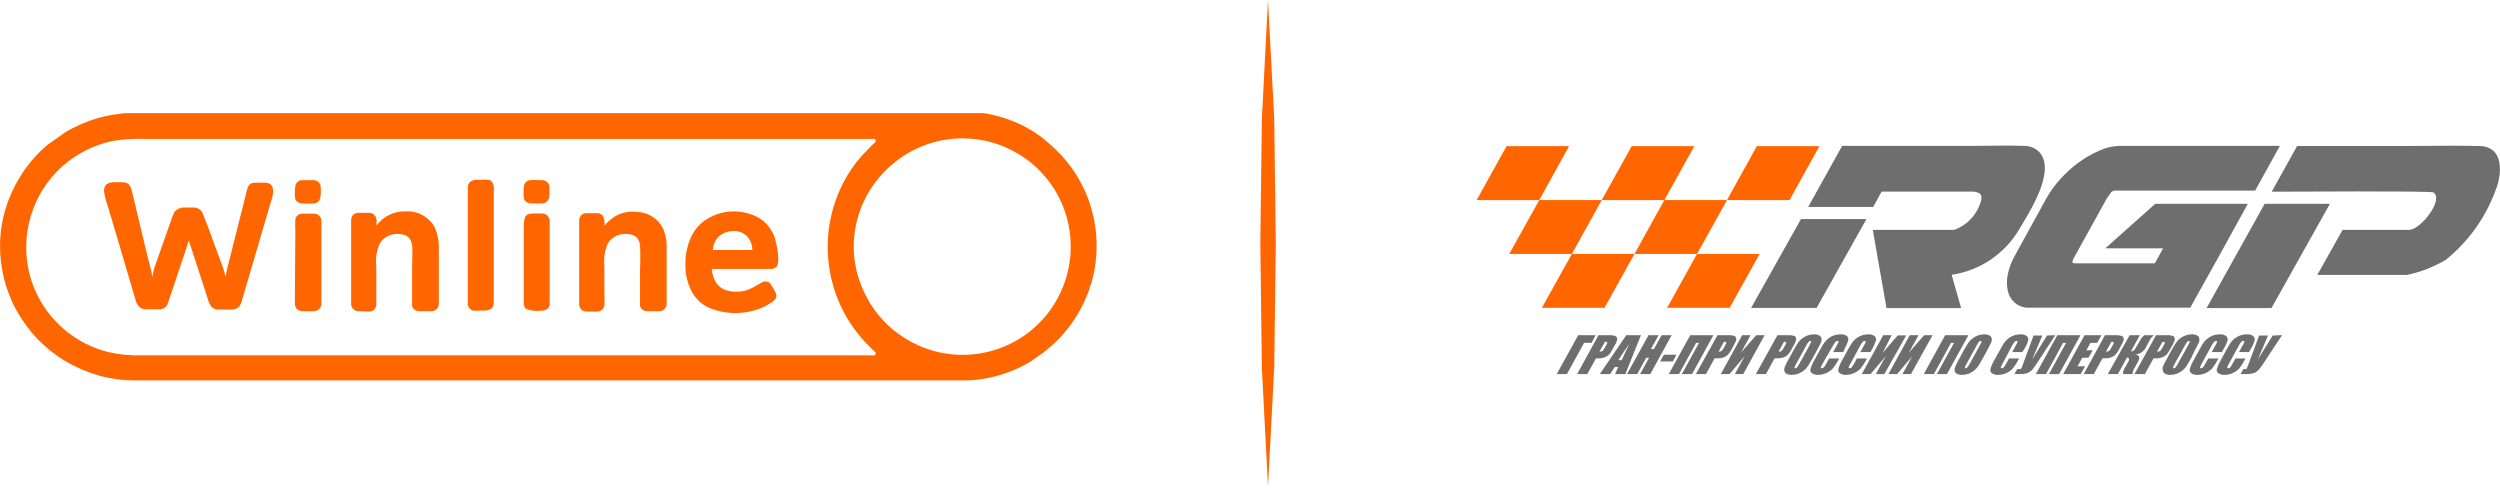
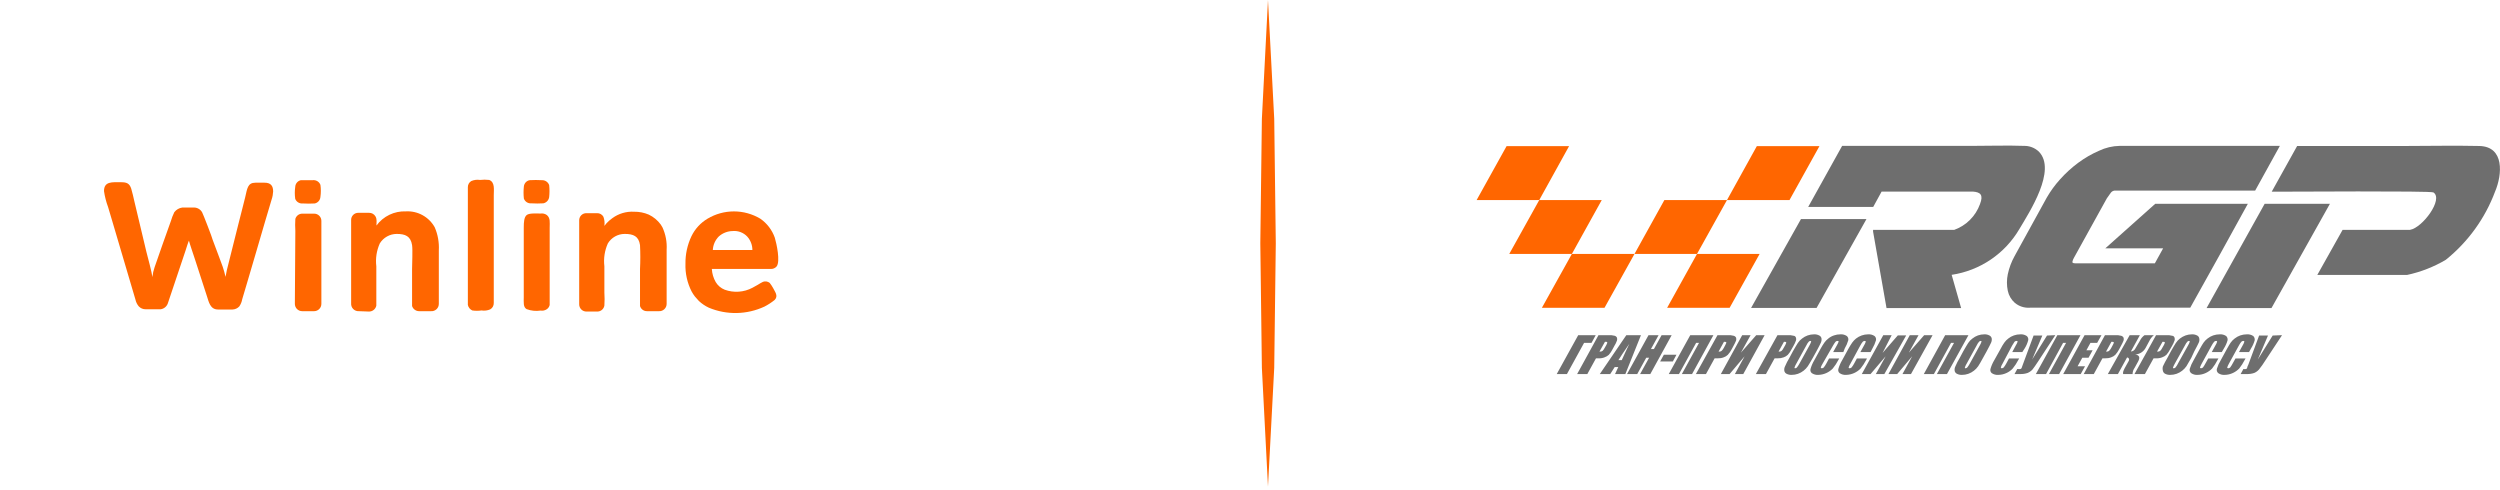
<svg xmlns="http://www.w3.org/2000/svg" width="240" height="47" viewBox="0 0 240 47" fill="none">
  <g clip-path="url(#clip0_4531_1473)">
-     <path fill-rule="evenodd" clip-rule="evenodd" d="M0.001 23.413C-0.011 24.514 0.113 25.612 0.369 26.683L0.542 27.317C0.695 27.814 0.876 28.302 1.083 28.779C1.2 29.058 1.331 29.331 1.475 29.597C1.671 29.942 1.855 30.288 2.074 30.61C2.365 31.053 2.68 31.48 3.018 31.889L3.387 32.315C3.572 32.529 3.772 32.729 3.985 32.914L4.193 33.121C4.655 33.536 5.143 33.921 5.655 34.273C6.056 34.551 6.475 34.801 6.911 35.021C7.741 35.453 8.613 35.8 9.513 36.058C10.679 36.379 11.885 36.534 13.095 36.518H92.131H92.914C93.639 36.49 94.36 36.398 95.068 36.242C95.504 36.147 95.935 36.028 96.358 35.885C96.946 35.691 97.519 35.457 98.074 35.182L98.603 34.894L98.857 34.756L100.112 33.881C100.4 33.662 100.63 33.443 100.895 33.236L100.999 33.144L101.218 32.948C101.413 32.741 101.655 32.545 101.828 32.338L102.104 32.015C102.402 31.697 102.671 31.354 102.911 30.99C103.2 30.594 103.461 30.179 103.694 29.747C103.832 29.459 103.982 29.217 104.108 28.918C104.235 28.618 104.442 28.157 104.58 27.766C104.58 27.558 104.719 27.351 104.776 27.155C105.502 24.616 105.434 21.916 104.58 19.416C104.511 19.209 104.442 19.013 104.362 18.829C104.06 18.085 103.694 17.368 103.268 16.687C102.92 16.154 102.536 15.646 102.116 15.167C101.84 14.833 101.517 14.534 101.218 14.234L101.114 14.13L100.676 13.751C100.209 13.318 99.699 12.932 99.156 12.599L98.903 12.449L98.385 12.15L98.108 12.011C96.942 11.45 95.701 11.062 94.423 10.86H94.066H93.698H93.341C93.11 10.86 92.338 10.86 92.189 10.86H13.095C12.818 10.86 12.588 10.86 12.312 10.86C12.035 10.86 11.805 10.86 11.563 10.918C10.558 11.025 9.568 11.249 8.615 11.585C8.042 11.8 7.48 12.046 6.934 12.322L6.415 12.61L6.162 12.772L4.538 13.923C4.351 14.072 4.174 14.234 4.008 14.407L3.893 14.499C3.557 14.832 3.238 15.182 2.937 15.547L2.327 16.342C2.028 16.791 1.751 17.263 1.486 17.724L1.221 18.265L1.095 18.541C0.392 20.107 0.019 21.8 0.001 23.516M84.07 13.601C83.936 13.743 83.794 13.878 83.644 14.004L82.722 14.96C82.689 14.996 82.658 15.034 82.63 15.075C82.034 15.756 81.517 16.501 81.087 17.297C79.933 19.422 79.374 21.82 79.469 24.236C79.565 26.652 80.311 28.997 81.628 31.025C82.038 31.654 82.501 32.247 83.01 32.798C83.241 33.052 83.506 33.294 83.736 33.535C83.966 33.777 84.15 33.812 84.047 34.008C83.943 34.203 83.863 34.111 83.713 34.111C75.916 34.111 68.097 34.111 60.312 34.111H13.509C12.483 34.141 11.458 34.04 10.457 33.812C8.928 33.443 7.502 32.73 6.289 31.727C6.056 31.543 5.837 31.343 5.632 31.129C3.939 29.492 2.864 27.319 2.592 24.979C2.36 23.051 2.671 21.097 3.49 19.336C3.827 18.6 4.252 17.907 4.757 17.274C5.156 16.772 5.6 16.305 6.081 15.881C7.483 14.662 9.185 13.839 11.01 13.497C12.055 13.35 13.111 13.296 14.166 13.336H83.989C84.014 13.354 84.034 13.379 84.046 13.407C84.058 13.435 84.062 13.466 84.058 13.497L84.07 13.601ZM81.974 24.299C81.842 21.971 82.499 19.667 83.84 17.758L84.116 17.39C84.277 17.171 84.438 17.01 84.565 16.848L85.026 16.342C85.359 16.024 85.709 15.724 86.074 15.443C87.888 14.043 90.115 13.283 92.408 13.283C94.7 13.283 96.927 14.043 98.742 15.443C98.88 15.536 98.984 15.639 99.11 15.731C99.463 16.03 99.794 16.353 100.101 16.699C100.735 17.389 101.27 18.164 101.69 19.002C102.494 20.61 102.869 22.399 102.778 24.195C102.687 25.991 102.134 27.733 101.172 29.251C100.999 29.528 100.815 29.781 100.642 30.012C100.362 30.381 100.054 30.727 99.721 31.048C98.95 31.828 98.055 32.474 97.072 32.96C95.756 33.622 94.315 33.996 92.843 34.058C91.372 34.12 89.904 33.867 88.538 33.317C87.944 33.079 87.373 32.786 86.834 32.441C86.432 32.191 86.047 31.914 85.682 31.612L85.003 30.99L84.692 30.656C84.484 30.429 84.287 30.191 84.104 29.942C83.719 29.442 83.384 28.906 83.102 28.342C82.441 27.053 82.053 25.642 81.962 24.196L81.974 24.299Z" fill="#FF6600" />
    <path fill-rule="evenodd" clip-rule="evenodd" d="M120.99 23.355L121.14 11.413L121.727 0L122.326 11.413L122.476 23.355L122.326 35.309L121.727 46.71L121.14 35.309L120.99 23.355Z" fill="#FF6600" />
    <path d="M215.792 19.566H206.901L202.111 23.839H207.661L206.867 25.278H199.231C199.009 25.278 198.917 25.221 198.955 25.106C198.985 24.976 199.035 24.851 199.105 24.737L202.26 19.036L202.652 18.484C202.706 18.416 202.777 18.364 202.858 18.331C202.939 18.299 203.026 18.288 203.112 18.299H216.494L218.867 14.004H203.492C202.802 14.016 202.122 14.177 201.5 14.476C200.794 14.783 200.126 15.169 199.508 15.628C198.871 16.099 198.284 16.636 197.757 17.228C197.275 17.762 196.851 18.345 196.491 18.967L193.393 24.599C193.094 25.14 192.877 25.722 192.748 26.326C192.639 26.85 192.639 27.391 192.748 27.916C192.842 28.361 193.076 28.764 193.416 29.067C193.823 29.409 194.348 29.579 194.878 29.539H210.264L213.12 24.415L215.792 19.566Z" fill="#6E6E6E" />
    <path d="M176.845 14.004L173.586 19.866H179.828L180.634 18.392H189.398C190.135 18.449 190.423 18.703 190.077 19.601C189.872 20.167 189.545 20.681 189.119 21.107C188.693 21.533 188.179 21.86 187.613 22.065H179.816V22.238L181.106 29.574H188.269L187.359 26.384C188.701 26.183 189.98 25.685 191.104 24.925C192.228 24.166 193.168 23.165 193.855 21.996C194.834 20.349 197.459 16.33 195.732 14.557C195.344 14.189 194.826 13.99 194.292 14.004C192.726 13.946 190.941 14.004 189.34 14.004H176.845Z" fill="#6E6E6E" />
    <path d="M174.391 29.562H168.104L172.894 21.029H179.182L174.391 29.562Z" fill="#6E6E6E" />
    <path d="M220.525 14.015L218.084 18.403C219.742 18.403 233.355 18.311 233.608 18.472C234.598 19.117 232.56 21.869 231.362 22.065H224.89L222.46 26.395H231.074C232.384 26.115 233.64 25.625 234.794 24.944C236.932 23.225 238.567 20.962 239.527 18.392C240.218 16.768 240.449 14.073 238.019 14.015C235.589 13.958 233.239 14.015 230.902 14.015H220.537" fill="#6E6E6E" />
    <path d="M218.062 29.574H211.832L217.406 19.566H223.671L218.062 29.574Z" fill="#6E6E6E" />
    <path d="M219.075 32.176L217.451 34.641C217.272 34.929 217.076 35.206 216.864 35.47C216.737 35.615 216.58 35.729 216.403 35.804C216.166 35.883 215.916 35.919 215.666 35.908H215.102L215.367 35.424C215.454 35.443 215.544 35.443 215.631 35.424C215.67 35.403 215.702 35.371 215.724 35.332C215.724 35.332 215.724 35.228 215.839 35.01L216.875 32.211H217.727L216.749 34.514L218.177 32.211L219.075 32.176ZM215.908 33.8H214.941L215.298 33.155C215.368 33.045 215.422 32.925 215.459 32.798C215.459 32.798 215.459 32.729 215.367 32.729C215.33 32.727 215.293 32.733 215.259 32.747C215.226 32.761 215.195 32.783 215.171 32.81C215.077 32.923 214.996 33.047 214.929 33.178L213.973 34.917C213.909 35.031 213.855 35.151 213.812 35.274C213.812 35.274 213.812 35.355 213.916 35.355C213.984 35.35 214.05 35.322 214.1 35.274C214.191 35.151 214.272 35.02 214.342 34.883L214.607 34.411H215.574L215.493 34.549C215.346 34.843 215.168 35.121 214.964 35.378C214.791 35.555 214.588 35.699 214.365 35.804C214.116 35.922 213.845 35.985 213.57 35.988C213.354 36.005 213.139 35.948 212.96 35.827C212.897 35.778 212.851 35.711 212.826 35.635C212.801 35.559 212.8 35.478 212.822 35.401C212.91 35.114 213.034 34.84 213.19 34.584L213.789 33.489C213.939 33.224 214.054 33.017 214.146 32.891C214.251 32.741 214.379 32.609 214.526 32.499C214.689 32.37 214.872 32.269 215.067 32.2C215.268 32.132 215.478 32.097 215.689 32.096C215.909 32.078 216.128 32.135 216.311 32.257C216.367 32.309 216.408 32.375 216.432 32.447C216.456 32.519 216.462 32.597 216.449 32.672C216.371 32.944 216.255 33.204 216.104 33.443L215.908 33.8ZM213.294 33.8H212.326L212.683 33.155C212.754 33.045 212.808 32.925 212.845 32.798C212.845 32.798 212.845 32.729 212.752 32.729C212.716 32.727 212.679 32.733 212.645 32.747C212.611 32.761 212.581 32.783 212.557 32.81C212.463 32.923 212.382 33.047 212.315 33.178L211.359 34.917C211.295 35.031 211.241 35.151 211.198 35.274C211.198 35.274 211.198 35.355 211.301 35.355C211.37 35.35 211.435 35.322 211.486 35.274C211.577 35.151 211.658 35.02 211.727 34.883L211.992 34.411H212.971L212.891 34.549C212.743 34.843 212.566 35.121 212.361 35.378C212.189 35.555 211.986 35.699 211.762 35.804C211.513 35.922 211.242 35.985 210.967 35.988C210.752 36.005 210.537 35.948 210.357 35.827C210.294 35.778 210.248 35.711 210.223 35.635C210.199 35.559 210.197 35.478 210.219 35.401C210.307 35.114 210.431 34.84 210.587 34.584L211.186 33.489C211.336 33.224 211.451 33.017 211.543 32.891C211.648 32.741 211.777 32.609 211.923 32.499C212.086 32.37 212.269 32.269 212.465 32.2C212.665 32.132 212.875 32.097 213.086 32.096C213.306 32.078 213.525 32.135 213.708 32.257C213.764 32.309 213.806 32.375 213.83 32.447C213.854 32.519 213.86 32.597 213.846 32.672C213.768 32.944 213.652 33.204 213.501 33.443L213.294 33.8ZM210.069 33.132C210.13 33.026 210.18 32.914 210.219 32.798C210.219 32.798 210.219 32.729 210.138 32.729C210.087 32.733 210.039 32.754 210 32.787C209.905 32.889 209.827 33.005 209.77 33.132L208.802 34.871C208.728 35.001 208.663 35.136 208.607 35.274C208.607 35.332 208.607 35.355 208.687 35.355C208.721 35.354 208.754 35.345 208.784 35.329C208.814 35.313 208.84 35.291 208.86 35.263C208.96 35.135 209.045 34.996 209.113 34.848L210.069 33.132ZM210.357 34.365C210.15 34.733 210 34.998 209.896 35.159C209.784 35.32 209.648 35.464 209.493 35.585C209.33 35.714 209.148 35.815 208.952 35.885C208.756 35.953 208.549 35.989 208.342 35.988C208.174 35.995 208.008 35.959 207.858 35.885C207.802 35.857 207.752 35.817 207.714 35.767C207.676 35.717 207.651 35.659 207.639 35.597C207.6 35.458 207.6 35.31 207.639 35.171C207.767 34.895 207.909 34.626 208.065 34.365L208.411 33.72C208.618 33.351 208.779 33.086 208.883 32.925C208.988 32.762 209.121 32.618 209.274 32.499C209.439 32.373 209.621 32.272 209.816 32.2C210.012 32.131 210.218 32.096 210.426 32.096C210.594 32.088 210.76 32.124 210.91 32.2C210.968 32.225 211.019 32.264 211.057 32.315C211.095 32.365 211.12 32.425 211.129 32.487C211.16 32.632 211.139 32.783 211.071 32.914C211.002 33.063 210.864 33.34 210.656 33.72L210.357 34.365ZM207.605 32.81L207.075 33.754H207.144C207.226 33.758 207.307 33.733 207.374 33.685C207.457 33.607 207.524 33.513 207.57 33.409L207.743 33.109C207.812 32.971 207.835 32.891 207.823 32.856C207.812 32.822 207.731 32.81 207.605 32.81ZM206.983 32.176H207.962C208.155 32.164 208.35 32.184 208.537 32.234C208.653 32.234 208.733 32.338 208.756 32.418C208.79 32.508 208.79 32.606 208.756 32.695C208.692 32.875 208.611 33.048 208.514 33.213L208.33 33.535C208.233 33.726 208.114 33.904 207.973 34.065C207.852 34.172 207.711 34.254 207.559 34.307C207.379 34.376 207.187 34.407 206.994 34.399H206.741L205.912 35.908H204.91L206.983 32.176ZM204.449 32.176H205.428L204.564 33.743C204.658 33.738 204.748 33.708 204.825 33.655C204.903 33.602 204.964 33.529 205.002 33.443L205.428 32.718C205.529 32.502 205.684 32.316 205.877 32.176H206.775C206.589 32.325 206.44 32.514 206.338 32.729L205.992 33.374C205.895 33.562 205.75 33.721 205.573 33.837C205.395 33.952 205.19 34.019 204.979 34.031C205.382 34.088 205.474 34.319 205.255 34.71L204.933 35.297C204.803 35.475 204.731 35.688 204.726 35.908H203.827C203.774 35.816 203.82 35.632 203.965 35.355L204.369 34.63C204.386 34.596 204.395 34.558 204.395 34.52C204.395 34.482 204.386 34.445 204.369 34.411C204.35 34.382 204.325 34.358 204.294 34.342C204.264 34.325 204.23 34.317 204.196 34.319L203.321 35.908H202.353L204.449 32.176ZM202.699 32.81L202.18 33.754H202.25C202.328 33.758 202.406 33.733 202.468 33.685C202.552 33.605 202.622 33.512 202.676 33.409L202.837 33.109C202.917 32.971 202.941 32.891 202.918 32.856C202.894 32.822 202.825 32.81 202.699 32.81ZM202.077 32.176H203.056C203.249 32.164 203.444 32.184 203.632 32.234C203.681 32.247 203.727 32.27 203.767 32.301C203.806 32.333 203.839 32.373 203.862 32.418C203.89 32.508 203.89 32.605 203.862 32.695C203.788 32.872 203.703 33.045 203.608 33.213L203.436 33.535C203.336 33.727 203.212 33.905 203.067 34.065C202.952 34.175 202.815 34.257 202.664 34.307C202.484 34.375 202.292 34.406 202.1 34.399H201.835L201.006 35.908H200.038L202.077 32.176ZM200.119 32.176H201.743L201.328 32.914H200.683L200.292 33.628H200.891L200.499 34.342H199.9L199.451 35.159H200.165L199.751 35.908H198.069L200.119 32.176ZM197.678 35.908H196.699L198.345 32.914H198.058L196.422 35.908H195.443L197.505 32.176H199.727L197.678 35.908ZM197.309 32.176L195.697 34.641C195.443 35.033 195.248 35.309 195.121 35.47C194.99 35.615 194.829 35.729 194.649 35.804C194.415 35.883 194.169 35.918 193.923 35.908H193.393L193.658 35.424H193.716C193.8 35.441 193.886 35.441 193.969 35.424C194.013 35.406 194.05 35.374 194.073 35.332L194.188 35.01L195.225 32.211H196.065L195.086 34.514L196.514 32.211L197.309 32.176ZM194.142 33.8H193.175L193.52 33.155C193.592 33.044 193.65 32.924 193.693 32.798C193.693 32.798 193.693 32.729 193.589 32.729C193.553 32.728 193.516 32.734 193.483 32.748C193.449 32.762 193.418 32.783 193.393 32.81C193.309 32.928 193.232 33.051 193.163 33.178L192.242 34.917C192.168 35.026 192.114 35.147 192.081 35.274C192.081 35.274 192.081 35.355 192.173 35.355C192.242 35.352 192.308 35.324 192.357 35.274C192.453 35.152 192.538 35.021 192.61 34.883L192.864 34.411H193.843L193.762 34.549C193.611 34.844 193.43 35.122 193.221 35.378C193.055 35.558 192.856 35.703 192.633 35.804C192.385 35.922 192.114 35.985 191.839 35.988C191.619 36.006 191.4 35.949 191.217 35.827C191.154 35.779 191.107 35.711 191.085 35.635C191.062 35.558 191.064 35.477 191.09 35.401C191.173 35.114 191.293 34.839 191.447 34.584L192.058 33.489C192.163 33.282 192.282 33.082 192.415 32.891C192.52 32.741 192.648 32.609 192.795 32.499C192.956 32.368 193.139 32.267 193.336 32.2C193.536 32.13 193.746 32.095 193.958 32.096C194.174 32.08 194.388 32.137 194.568 32.257C194.628 32.307 194.672 32.371 194.696 32.445C194.721 32.518 194.724 32.597 194.706 32.672C194.634 32.944 194.521 33.204 194.372 33.443L194.142 33.8ZM190.077 33.132C190.138 33.026 190.188 32.914 190.227 32.798C190.227 32.798 190.227 32.729 190.157 32.729C190.102 32.731 190.05 32.751 190.008 32.787C189.912 32.889 189.835 33.005 189.777 33.132L188.822 34.871C188.742 34.998 188.676 35.133 188.626 35.274C188.626 35.332 188.626 35.355 188.695 35.355C188.729 35.354 188.762 35.345 188.792 35.329C188.822 35.313 188.848 35.291 188.868 35.263C188.969 35.133 189.057 34.995 189.132 34.848L190.077 33.132ZM190.365 34.365C190.169 34.733 190.008 34.998 189.904 35.159C189.791 35.32 189.656 35.464 189.501 35.585C189.338 35.714 189.155 35.815 188.96 35.885C188.764 35.955 188.557 35.99 188.349 35.988C188.182 35.995 188.016 35.959 187.866 35.885C187.809 35.857 187.76 35.817 187.722 35.767C187.684 35.717 187.658 35.659 187.647 35.597C187.625 35.451 187.65 35.302 187.716 35.171C187.834 34.892 187.972 34.623 188.131 34.365L188.476 33.72C188.683 33.351 188.845 33.086 188.948 32.925C189.055 32.759 189.191 32.614 189.351 32.499C189.51 32.371 189.689 32.27 189.881 32.2C190.077 32.132 190.284 32.097 190.491 32.096C190.659 32.087 190.826 32.123 190.975 32.2C191.033 32.227 191.084 32.267 191.124 32.316C191.164 32.367 191.192 32.425 191.205 32.487C191.226 32.633 191.202 32.782 191.136 32.914C191.067 33.063 190.929 33.34 190.722 33.72L190.365 34.365ZM186.91 35.908H185.942L187.589 32.914H187.301L185.655 35.908H184.687L186.737 32.176H188.971L186.91 35.908ZM183.455 35.908H182.637L183.57 34.203L182.131 35.908H181.29L183.34 32.176H184.18L183.248 33.858L184.722 32.176H185.528L183.455 35.908ZM180.898 35.908H180.081L181.025 34.203L179.574 35.908H178.733L180.795 32.176H181.601L180.726 33.881L182.188 32.2H182.994L180.898 35.908ZM179.574 33.8H178.595L178.952 33.155C179.022 33.045 179.077 32.925 179.113 32.798C179.113 32.798 179.113 32.729 179.021 32.729C178.985 32.727 178.948 32.733 178.914 32.747C178.88 32.761 178.85 32.783 178.825 32.81C178.731 32.923 178.65 33.047 178.584 33.178L177.639 34.917C177.568 35.029 177.51 35.149 177.466 35.274C177.466 35.274 177.466 35.355 177.57 35.355C177.639 35.35 177.704 35.322 177.754 35.274C177.85 35.152 177.935 35.021 178.008 34.883L178.261 34.411H179.228L179.159 34.549C179.005 34.841 178.823 35.119 178.618 35.378C178.255 35.754 177.759 35.973 177.236 35.988C177.017 36.006 176.797 35.949 176.614 35.827C176.551 35.779 176.505 35.711 176.482 35.635C176.459 35.558 176.461 35.477 176.488 35.401C176.571 35.114 176.691 34.839 176.845 34.584L177.443 33.489C177.556 33.284 177.679 33.084 177.812 32.891C177.916 32.744 178.04 32.612 178.18 32.499C178.51 32.242 178.914 32.101 179.332 32.096C179.552 32.078 179.771 32.135 179.954 32.257C180.013 32.307 180.058 32.371 180.082 32.445C180.107 32.518 180.11 32.597 180.092 32.672C180.014 32.942 179.902 33.201 179.758 33.443L179.574 33.8ZM176.96 33.8H175.981L176.338 33.155C176.404 33.041 176.462 32.922 176.511 32.798C176.511 32.798 176.511 32.729 176.407 32.729C176.37 32.727 176.334 32.733 176.3 32.747C176.266 32.761 176.236 32.783 176.211 32.81C176.121 32.926 176.04 33.05 175.969 33.178L174.967 34.917C174.896 35.029 174.838 35.149 174.795 35.274C174.795 35.274 174.795 35.355 174.898 35.355C174.968 35.352 175.033 35.324 175.083 35.274C175.179 35.152 175.264 35.021 175.336 34.883L175.589 34.411H176.568L176.488 34.549C176.337 34.844 176.156 35.122 175.946 35.378C175.583 35.754 175.087 35.973 174.564 35.988C174.345 36.006 174.126 35.949 173.942 35.827C173.879 35.779 173.833 35.711 173.81 35.635C173.788 35.558 173.789 35.477 173.816 35.401C173.899 35.114 174.019 34.839 174.173 34.584L174.772 33.489C174.884 33.284 175.007 33.084 175.14 32.891C175.245 32.741 175.374 32.609 175.52 32.499C175.68 32.366 175.864 32.264 176.061 32.2C176.258 32.131 176.464 32.096 176.672 32.096C176.891 32.078 177.11 32.135 177.294 32.257C177.353 32.307 177.397 32.371 177.422 32.445C177.446 32.518 177.45 32.597 177.432 32.672C177.354 32.942 177.242 33.201 177.098 33.443L176.96 33.8ZM173.724 33.132C173.784 33.026 173.834 32.914 173.873 32.798C173.873 32.798 173.873 32.729 173.804 32.729C173.749 32.731 173.696 32.751 173.655 32.787C173.559 32.889 173.481 33.005 173.424 33.132L172.468 34.871C172.389 34.998 172.323 35.133 172.273 35.274C172.273 35.332 172.273 35.355 172.342 35.355C172.376 35.354 172.409 35.345 172.439 35.329C172.469 35.313 172.495 35.291 172.514 35.263C172.615 35.133 172.704 34.995 172.779 34.848L173.724 33.132ZM174.023 34.365C173.816 34.733 173.655 34.998 173.551 35.159C173.438 35.32 173.302 35.464 173.148 35.585C172.985 35.714 172.802 35.815 172.607 35.885C172.411 35.955 172.204 35.99 171.996 35.988C171.829 35.995 171.663 35.959 171.512 35.885C171.456 35.857 171.407 35.817 171.369 35.767C171.331 35.717 171.305 35.659 171.294 35.597C171.272 35.451 171.296 35.302 171.363 35.171C171.481 34.892 171.619 34.623 171.777 34.365L172.123 33.72C172.33 33.351 172.491 33.086 172.595 32.925C172.701 32.759 172.838 32.614 172.998 32.499C173.325 32.238 173.731 32.096 174.15 32.096C174.317 32.087 174.484 32.123 174.633 32.2C174.693 32.225 174.744 32.264 174.785 32.315C174.825 32.365 174.852 32.424 174.864 32.487C174.884 32.633 174.86 32.782 174.795 32.914C174.726 33.063 174.587 33.34 174.38 33.72L174.023 34.365ZM171.259 32.81L170.741 33.754H170.81C170.889 33.756 170.965 33.732 171.029 33.685C171.112 33.607 171.178 33.513 171.225 33.409L171.397 33.109C171.466 32.971 171.489 32.891 171.478 32.856C171.466 32.822 171.374 32.81 171.248 32.81H171.259ZM170.637 32.176H171.616C171.81 32.164 172.004 32.184 172.192 32.234C172.307 32.234 172.388 32.338 172.411 32.418C172.444 32.508 172.444 32.606 172.411 32.695C172.347 32.875 172.266 33.048 172.169 33.213L171.985 33.535C171.892 33.728 171.772 33.907 171.628 34.065C171.513 34.175 171.375 34.257 171.225 34.307C171.044 34.374 170.853 34.405 170.66 34.399H170.361L169.532 35.908H168.564L170.637 32.176ZM167.355 35.908H166.549L167.482 34.203L166.042 35.908H165.202L167.251 32.176H168.058L167.125 33.858L168.599 32.176H169.405L167.355 35.908ZM165.501 32.81L164.983 33.754H165.052C165.131 33.758 165.208 33.733 165.271 33.685C165.355 33.605 165.425 33.512 165.478 33.409L165.639 33.109C165.708 32.971 165.743 32.891 165.72 32.856C165.697 32.822 165.616 32.81 165.489 32.81H165.501ZM164.879 32.176H165.858C166.052 32.164 166.246 32.184 166.434 32.234C166.483 32.247 166.529 32.27 166.569 32.301C166.609 32.333 166.641 32.373 166.664 32.418C166.692 32.508 166.692 32.605 166.664 32.695C166.59 32.872 166.505 33.045 166.411 33.213L166.238 33.535C166.138 33.727 166.014 33.905 165.869 34.065C165.755 34.175 165.617 34.257 165.466 34.307C165.286 34.375 165.094 34.406 164.902 34.399H164.603L163.774 35.908H162.806L164.879 32.176ZM162.438 35.908H161.459L163.106 32.914H162.829L161.182 35.908H160.203L162.265 32.176H164.488L162.438 35.908ZM160.941 34.054L160.595 34.699H159.374L159.731 34.054H160.941ZM160.48 32.176L158.43 35.908H157.451L158.315 34.342H158.038L157.175 35.908H156.196L158.257 32.176H159.225L158.488 33.512H158.775L159.513 32.176H160.48ZM155.689 34.572C155.885 34.146 156.115 33.628 156.415 33.006C155.919 33.72 155.574 34.238 155.367 34.572H155.689ZM157.532 32.176L156.035 35.908H155.044L155.355 35.24H155.01L154.583 35.908H153.582L156.127 32.176H157.532ZM154.077 32.81L153.547 33.754H153.616C153.698 33.756 153.779 33.732 153.846 33.685C153.926 33.604 153.992 33.511 154.042 33.409L154.215 33.109C154.284 32.971 154.307 32.891 154.296 32.856C154.284 32.822 154.238 32.81 154.1 32.81H154.077ZM153.455 32.176H154.434C154.628 32.165 154.822 32.185 155.01 32.234C155.057 32.248 155.101 32.272 155.138 32.303C155.176 32.335 155.207 32.374 155.228 32.418C155.257 32.508 155.257 32.605 155.228 32.695C155.164 32.877 155.079 33.051 154.975 33.213L154.802 33.535C154.706 33.726 154.586 33.904 154.445 34.065C154.324 34.172 154.183 34.254 154.031 34.307C153.851 34.376 153.659 34.407 153.466 34.399H153.213L152.384 35.908H151.405L153.455 32.176ZM152.787 32.914H152.073L150.426 35.908H149.447L151.509 32.176H153.19L152.787 32.914Z" fill="#6E6E6E" />
    <path fill-rule="evenodd" clip-rule="evenodd" d="M13.002 28.756C13.053 28.993 13.159 29.214 13.313 29.401C13.397 29.494 13.501 29.567 13.616 29.617C13.731 29.666 13.855 29.691 13.98 29.689H15.432C15.598 29.663 15.752 29.59 15.877 29.477C16.002 29.365 16.091 29.218 16.134 29.056L17.804 24.081C17.861 23.908 18.08 23.194 18.138 23.102C18.195 23.355 18.61 24.564 18.714 24.887L19.865 28.434C20.038 28.952 20.165 29.712 20.925 29.712H22.33C22.452 29.707 22.572 29.678 22.682 29.627C22.793 29.576 22.892 29.503 22.975 29.413C23.114 29.209 23.209 28.977 23.251 28.733L23.689 27.259C24.276 25.313 24.84 23.309 25.416 21.374L26.073 19.163C26.16 18.911 26.21 18.647 26.222 18.38C26.222 17.839 25.992 17.539 25.405 17.539H24.518C23.769 17.539 23.735 18.104 23.539 18.933C23.343 19.762 23.102 20.626 22.894 21.478L21.938 25.29C21.82 25.715 21.724 26.145 21.65 26.58C21.58 26.256 21.492 25.937 21.386 25.624C21.282 25.324 21.178 25.037 21.063 24.748L20.407 22.998C20.407 22.894 19.485 20.511 19.405 20.384C19.33 20.249 19.222 20.136 19.091 20.056C18.96 19.975 18.81 19.929 18.656 19.923H17.505C17.352 19.943 17.206 19.993 17.073 20.07C16.941 20.147 16.825 20.25 16.733 20.372C16.597 20.65 16.485 20.939 16.399 21.236C15.881 22.699 15.339 24.184 14.844 25.647C14.787 25.82 14.752 25.935 14.706 26.119C14.688 26.282 14.657 26.444 14.614 26.603C14.614 26.211 14.165 24.656 14.05 24.161L12.898 19.324C12.806 18.933 12.714 18.484 12.599 18.115C12.426 17.574 12.126 17.493 11.608 17.493C10.779 17.493 9.984 17.39 9.984 18.346C10.06 18.868 10.192 19.382 10.376 19.877C10.526 20.361 10.664 20.867 10.814 21.351L13.002 28.756Z" fill="#FF6600" />
    <path fill-rule="evenodd" clip-rule="evenodd" d="M68.337 25.82C68.533 25.82 69.662 25.82 69.961 25.82C71.274 25.82 72.691 25.82 73.992 25.82C74.098 25.825 74.204 25.805 74.302 25.764C74.4 25.722 74.487 25.658 74.556 25.578C74.925 25.106 74.556 23.401 74.383 22.825C74.124 22.083 73.636 21.442 72.99 20.994C72.224 20.537 71.349 20.295 70.456 20.295C69.564 20.295 68.689 20.537 67.923 20.994C67.255 21.392 66.719 21.976 66.38 22.676C65.988 23.503 65.791 24.409 65.804 25.324C65.773 26.243 65.975 27.154 66.391 27.973C66.485 28.147 66.593 28.312 66.714 28.468L67.094 28.895C67.376 29.158 67.699 29.376 68.049 29.539C68.897 29.893 69.808 30.067 70.727 30.049C71.644 30.031 72.549 29.822 73.382 29.436C73.733 29.256 74.065 29.04 74.372 28.791C74.752 28.399 74.372 27.985 74.211 27.639C74.117 27.469 74.009 27.308 73.888 27.155C73.8 27.086 73.695 27.041 73.585 27.023C73.474 27.005 73.361 27.015 73.255 27.052C73.08 27.137 72.911 27.233 72.748 27.34L72.23 27.628C71.824 27.843 71.378 27.97 70.919 28.002C70.461 28.034 70.001 27.969 69.57 27.812C69.209 27.668 68.905 27.409 68.706 27.075C68.489 26.694 68.363 26.268 68.337 25.831M68.43 24C68.455 23.51 68.66 23.047 69.005 22.699C69.374 22.371 69.848 22.187 70.341 22.18C70.599 22.157 70.858 22.193 71.099 22.285C71.34 22.377 71.558 22.522 71.735 22.71C72.053 23.064 72.229 23.524 72.23 24H68.43Z" fill="#FF6600" />
    <path fill-rule="evenodd" clip-rule="evenodd" d="M35.39 29.908C35.56 29.917 35.728 29.865 35.863 29.762C35.998 29.658 36.092 29.51 36.127 29.344C36.127 29.148 36.127 25.889 36.127 25.566C36.036 24.816 36.152 24.056 36.461 23.367C36.632 23.089 36.87 22.86 37.155 22.701C37.439 22.541 37.759 22.457 38.085 22.457C38.902 22.457 39.421 22.664 39.559 23.528C39.628 24 39.559 25.313 39.559 25.831C39.559 26.188 39.559 29.171 39.559 29.378C39.606 29.526 39.7 29.654 39.827 29.743C39.954 29.833 40.106 29.878 40.261 29.873H41.378C41.477 29.88 41.575 29.866 41.667 29.832C41.759 29.798 41.843 29.745 41.914 29.677C41.984 29.608 42.04 29.526 42.077 29.435C42.113 29.344 42.13 29.246 42.127 29.148V24.035C42.169 23.277 42.035 22.52 41.735 21.823C41.464 21.333 41.059 20.929 40.568 20.658C40.077 20.387 39.52 20.26 38.96 20.292C38.414 20.27 37.872 20.383 37.38 20.62C36.888 20.857 36.462 21.211 36.139 21.651C36.139 21.34 36.208 21.063 36.046 20.775C35.984 20.667 35.893 20.577 35.783 20.517C35.674 20.456 35.55 20.426 35.425 20.43H34.411C34.317 20.427 34.223 20.443 34.136 20.478C34.048 20.513 33.969 20.565 33.903 20.632C33.837 20.7 33.785 20.78 33.752 20.868C33.718 20.956 33.704 21.05 33.709 21.144V29.125C33.702 29.224 33.716 29.323 33.751 29.416C33.785 29.509 33.839 29.594 33.909 29.665C33.979 29.735 34.062 29.791 34.155 29.826C34.247 29.863 34.346 29.878 34.446 29.873L35.39 29.908Z" fill="#FF6600" />
    <path fill-rule="evenodd" clip-rule="evenodd" d="M57.295 29.908C57.464 29.919 57.631 29.868 57.765 29.764C57.899 29.66 57.989 29.51 58.02 29.343C58.049 28.922 58.049 28.498 58.02 28.077V25.566C57.93 24.816 58.045 24.056 58.354 23.367C58.523 23.088 58.762 22.857 59.046 22.698C59.331 22.538 59.652 22.455 59.978 22.457C60.796 22.457 61.314 22.664 61.441 23.528C61.48 24.295 61.48 25.064 61.441 25.831C61.441 26.188 61.441 29.171 61.441 29.378C61.484 29.528 61.578 29.658 61.705 29.748C61.833 29.838 61.987 29.882 62.143 29.873H63.26C63.354 29.878 63.448 29.864 63.537 29.831C63.625 29.799 63.706 29.749 63.775 29.684C63.844 29.62 63.899 29.542 63.937 29.456C63.975 29.37 63.996 29.277 63.997 29.182V23.977C64.042 23.237 63.904 22.497 63.594 21.823C63.547 21.731 63.493 21.642 63.433 21.558C63.135 21.149 62.739 20.82 62.281 20.603C61.837 20.413 61.359 20.319 60.876 20.326C60.126 20.282 59.385 20.502 58.78 20.948C58.584 21.086 58.403 21.244 58.239 21.42C58.172 21.514 58.099 21.602 58.02 21.685C58.062 21.39 58.03 21.09 57.928 20.81C57.868 20.701 57.78 20.612 57.672 20.551C57.564 20.49 57.441 20.46 57.318 20.465H56.304C56.213 20.461 56.122 20.477 56.037 20.509C55.952 20.542 55.874 20.592 55.809 20.655C55.743 20.718 55.691 20.794 55.656 20.878C55.62 20.962 55.602 21.053 55.602 21.144V29.205C55.6 29.301 55.618 29.396 55.655 29.485C55.692 29.573 55.747 29.652 55.816 29.719C55.885 29.785 55.967 29.836 56.057 29.868C56.148 29.901 56.243 29.914 56.339 29.908H57.295Z" fill="#FF6600" />
    <path fill-rule="evenodd" clip-rule="evenodd" d="M44.914 29.274C44.938 29.39 44.99 29.498 45.064 29.59C45.138 29.683 45.233 29.756 45.34 29.804C45.635 29.846 45.933 29.846 46.227 29.804C46.508 29.848 46.795 29.812 47.056 29.701C47.164 29.64 47.253 29.551 47.314 29.443C47.375 29.336 47.405 29.214 47.402 29.09C47.402 27.846 47.402 26.58 47.402 25.324V18.748C47.402 18.196 47.529 17.493 46.964 17.274C46.67 17.239 46.372 17.239 46.078 17.274C45.797 17.231 45.51 17.267 45.248 17.378C45.144 17.438 45.057 17.526 44.999 17.631C44.94 17.737 44.911 17.856 44.914 17.977C44.914 19.221 44.914 20.499 44.914 21.743C44.914 21.962 44.914 29.033 44.914 29.263" fill="#FF6600" />
    <path fill-rule="evenodd" clip-rule="evenodd" d="M52.769 29.274C52.769 29.079 52.769 22.365 52.769 21.858C52.769 21.351 52.849 20.948 52.504 20.649C52.417 20.585 52.318 20.539 52.213 20.513C52.109 20.487 52 20.483 51.893 20.499C51.479 20.499 50.799 20.442 50.557 20.649C50.316 20.856 50.281 21.305 50.281 21.858V28.526C50.281 29.021 50.212 29.482 50.557 29.677C50.984 29.837 51.444 29.885 51.893 29.816C51.999 29.834 52.108 29.831 52.212 29.807C52.317 29.784 52.416 29.739 52.504 29.677C52.579 29.624 52.643 29.555 52.69 29.476C52.738 29.397 52.769 29.309 52.78 29.217" fill="#FF6600" />
    <path fill-rule="evenodd" clip-rule="evenodd" d="M28.307 29.148C28.304 29.242 28.32 29.336 28.354 29.424C28.388 29.512 28.439 29.592 28.504 29.66C28.57 29.727 28.648 29.781 28.735 29.818C28.822 29.855 28.915 29.873 29.009 29.873H30.161C30.253 29.872 30.344 29.852 30.429 29.815C30.514 29.779 30.59 29.726 30.654 29.659C30.719 29.593 30.769 29.515 30.803 29.429C30.837 29.343 30.854 29.252 30.852 29.159V21.213C30.854 21.121 30.837 21.03 30.803 20.945C30.769 20.86 30.718 20.782 30.654 20.717C30.59 20.652 30.513 20.6 30.428 20.564C30.344 20.529 30.253 20.511 30.161 20.511H29.009C28.86 20.513 28.715 20.563 28.597 20.654C28.479 20.746 28.393 20.873 28.353 21.017C28.328 21.401 28.328 21.785 28.353 22.169L28.307 29.148Z" fill="#FF6600" />
    <path fill-rule="evenodd" clip-rule="evenodd" d="M50.844 17.297C50.698 17.325 50.564 17.399 50.465 17.509C50.365 17.62 50.304 17.76 50.291 17.908C50.249 18.291 50.249 18.677 50.291 19.059C50.342 19.205 50.44 19.329 50.569 19.413C50.698 19.496 50.852 19.534 51.005 19.52C51.389 19.543 51.773 19.543 52.157 19.52C52.301 19.491 52.433 19.417 52.534 19.31C52.635 19.203 52.7 19.067 52.721 18.921C52.762 18.538 52.762 18.152 52.721 17.77C52.669 17.624 52.571 17.5 52.443 17.415C52.314 17.33 52.161 17.288 52.007 17.297C51.623 17.275 51.239 17.275 50.855 17.297" fill="#FF6600" />
    <path fill-rule="evenodd" clip-rule="evenodd" d="M28.883 17.297C28.735 17.33 28.601 17.411 28.503 17.528C28.405 17.645 28.349 17.79 28.342 17.942C28.287 18.324 28.287 18.712 28.342 19.094C28.399 19.236 28.501 19.356 28.631 19.434C28.762 19.514 28.916 19.548 29.068 19.532C29.451 19.555 29.836 19.555 30.219 19.532C30.366 19.499 30.498 19.42 30.596 19.306C30.694 19.191 30.752 19.048 30.761 18.898C30.815 18.516 30.815 18.129 30.761 17.747C30.705 17.6 30.603 17.477 30.469 17.395C30.336 17.314 30.179 17.28 30.023 17.297C29.736 17.297 29.114 17.297 28.872 17.297" fill="#FF6600" />
    <path fill-rule="evenodd" clip-rule="evenodd" d="M168.657 14.027H169.993H173.332H174.668L171.789 19.209H170.465H167.113H165.789L168.657 14.027Z" fill="#FF6600" />
    <path fill-rule="evenodd" clip-rule="evenodd" d="M159.778 19.209H161.114H164.453H165.789L162.91 24.38H161.586H158.235H156.91L159.778 19.209Z" fill="#FF6600" />
    <path fill-rule="evenodd" clip-rule="evenodd" d="M162.911 24.38H164.246H167.586H168.922L166.043 29.551H164.719H161.367H160.043L162.911 24.38Z" fill="#FF6600" />
-     <path fill-rule="evenodd" clip-rule="evenodd" d="M156.645 14.027H157.981H161.32H162.656L159.777 19.209H158.453H155.102H153.766L156.645 14.027Z" fill="#FF6600" />
    <path fill-rule="evenodd" clip-rule="evenodd" d="M150.899 24.38H152.235H155.574H156.91L154.031 29.551H152.695H149.355H148.02L150.899 24.38Z" fill="#FF6600" />
    <path fill-rule="evenodd" clip-rule="evenodd" d="M147.766 19.209H149.09H152.441H153.766L150.898 24.38H149.562H146.223H144.887L147.766 19.209Z" fill="#FF6600" />
    <path fill-rule="evenodd" clip-rule="evenodd" d="M144.633 14.027H145.957H149.309H150.633L147.765 19.209H146.43H143.09H141.754L144.633 14.027Z" fill="#FF6600" />
  </g>
  <defs>
    <clipPath id="clip0_4531_1473">
      <rect width="240" height="46.71" fill="white" />
    </clipPath>
  </defs>
</svg>